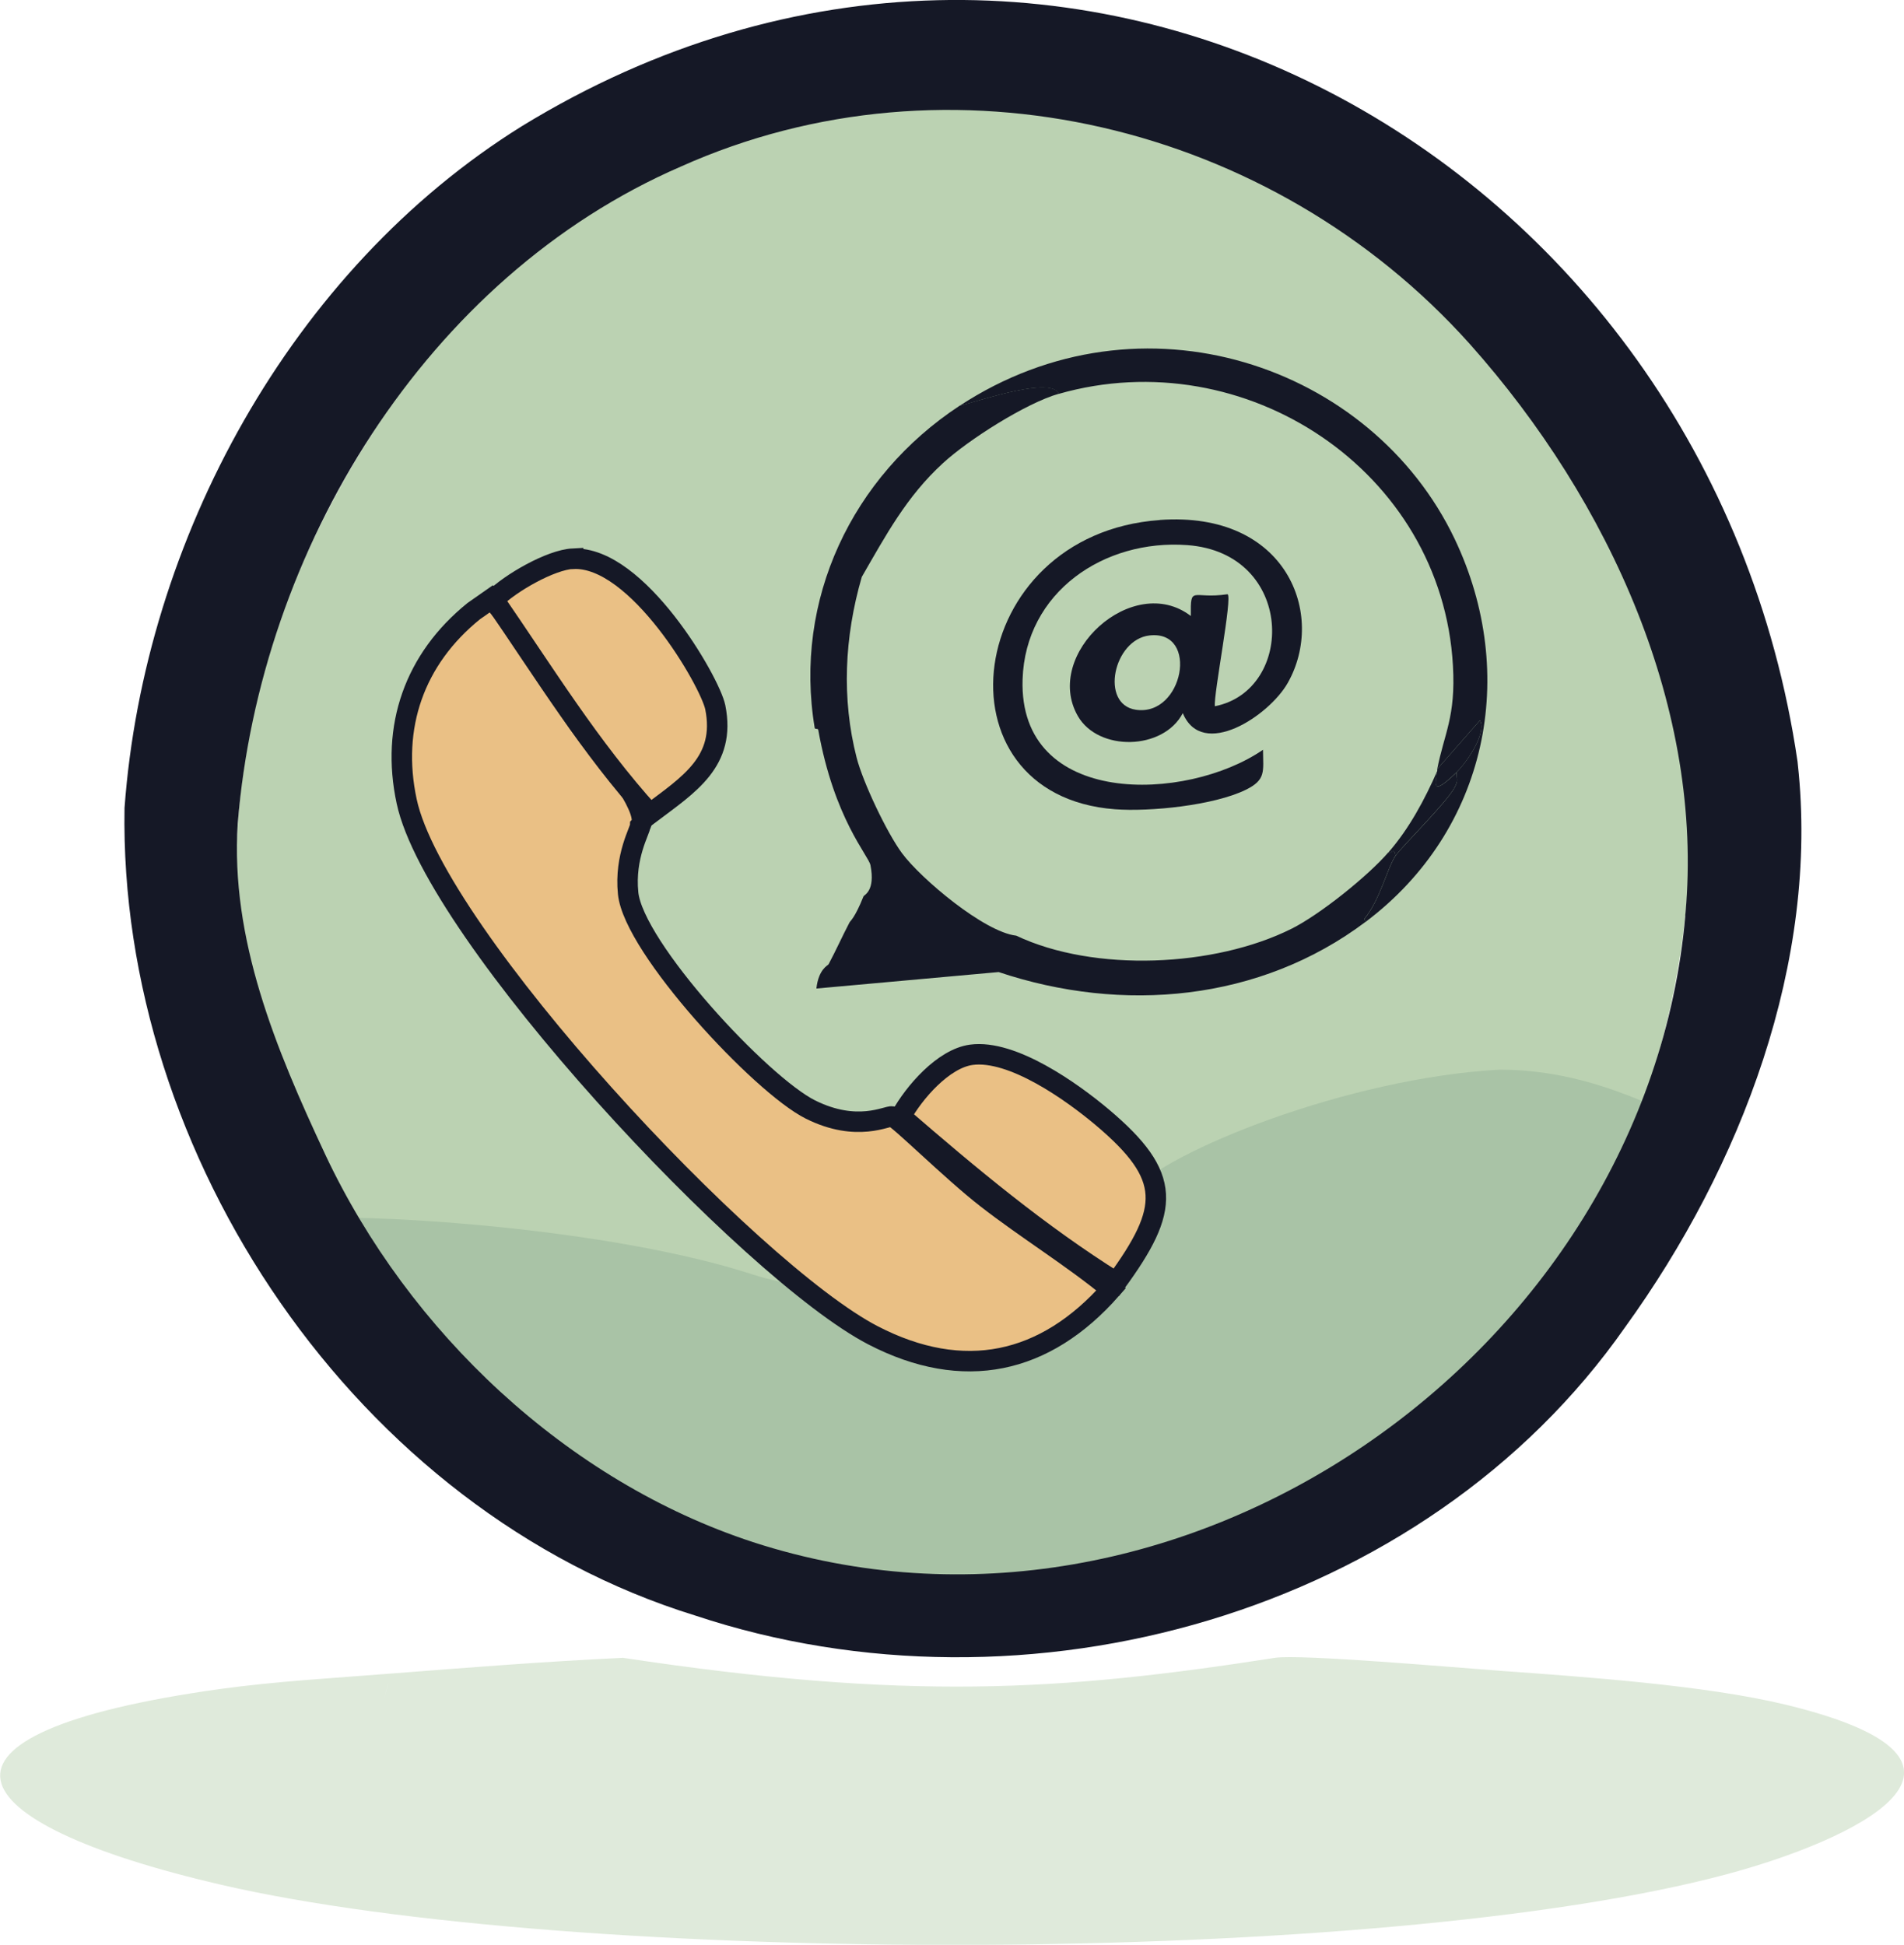
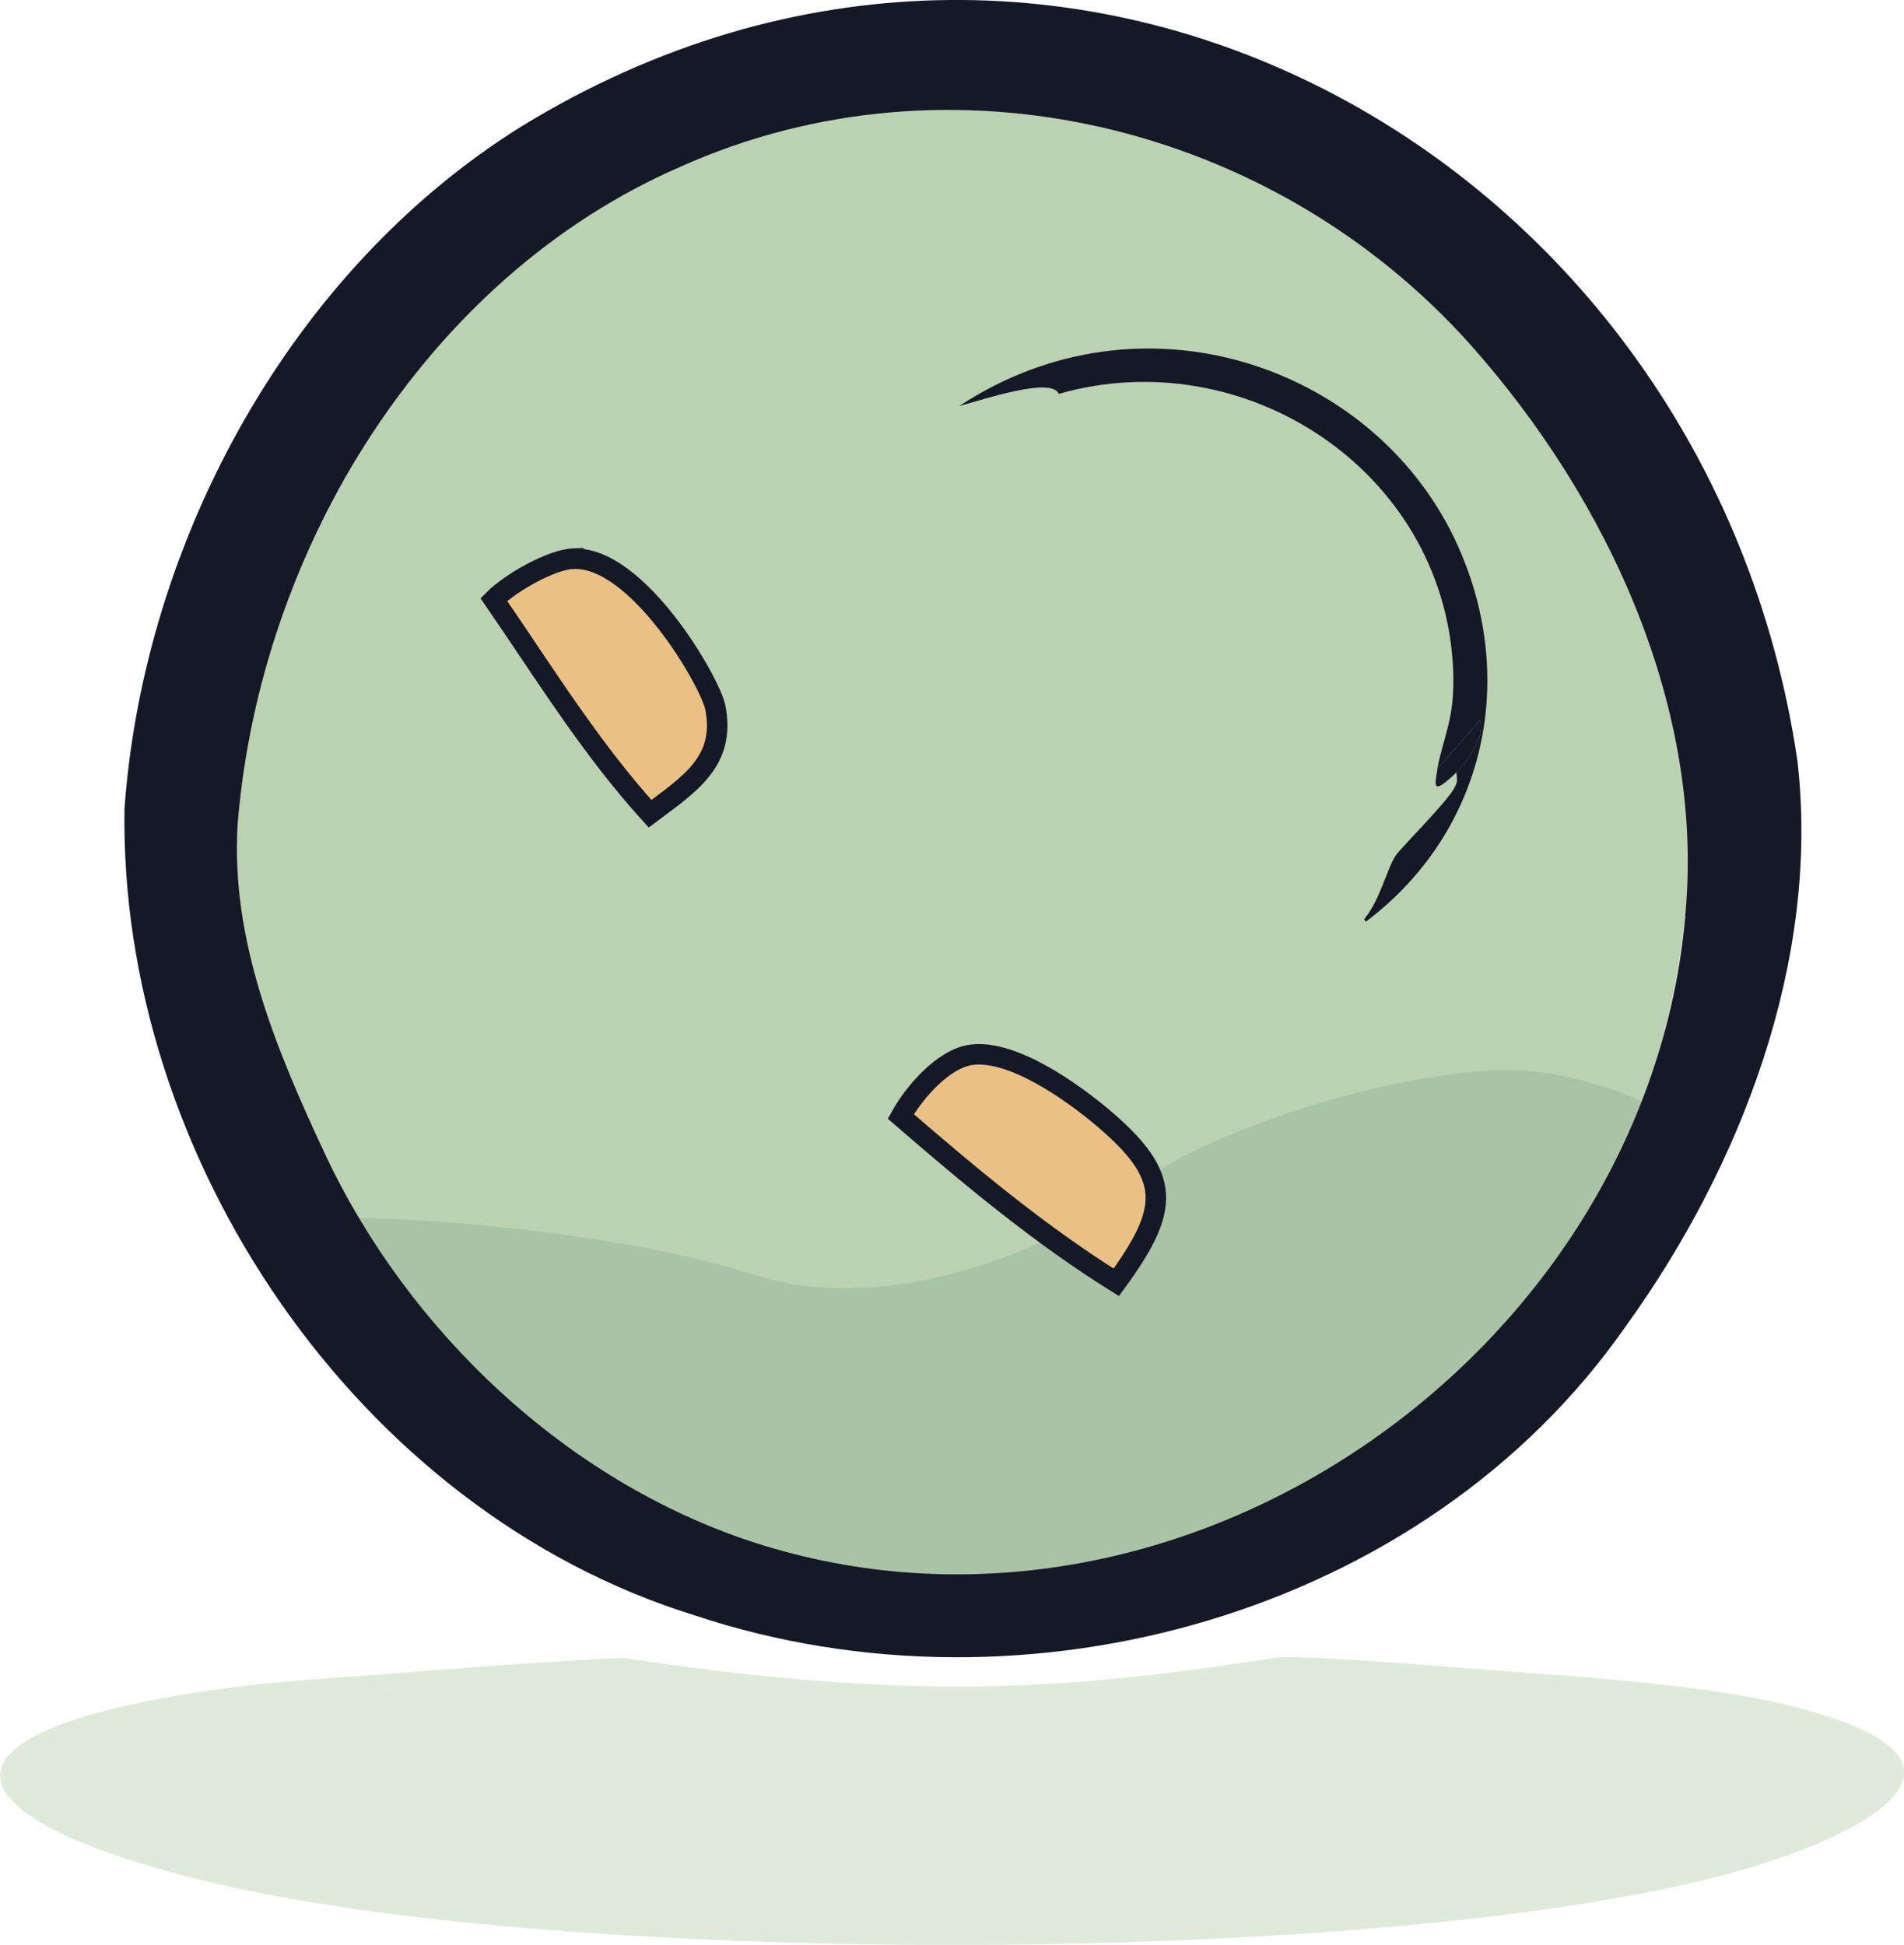
<svg xmlns="http://www.w3.org/2000/svg" width="186" height="190" viewBox="0 0 186 190" fill="none">
  <g clip-path="url(#clip0_34_88)">
    <path d="M21.567 184.125C55.956 192.086 134.779 192.181 168.689 183.103C180.854 179.845 197.577 172.144 174.45 166.541C166.636 164.647 154.854 163.829 146.561 163.229C142.25 162.916 126.965 161.58 124.556 161.961C103.564 165.233 88.662 166.16 60.855 161.961C53.328 162.316 45.843 162.902 38.344 163.488C32.692 163.938 27.081 164.238 21.457 165.015C-9.607 169.349 -4.585 178.073 21.58 184.125H21.567ZM37.577 166.16C37.605 165.601 37.769 165.028 38.043 164.292C37.783 165.028 37.605 165.601 37.577 166.16Z" fill="#DFEADB" />
    <path d="M35.032 77.873C35.032 77.982 34.361 78.214 34.881 79.972C41.915 79.331 59.308 81.008 64.111 80.408C64.207 80.408 62.442 79.4 64.495 80.122L64.344 77.873C54.573 77.873 44.803 77.873 35.032 77.873Z" fill="#BBD2B2" />
    <path d="M124.884 80.408H152.691C154.237 79.686 153.129 78.159 153.143 78.009C143.372 78.009 133.601 78.009 123.83 78.009C123.406 78.227 124.816 80.217 124.884 80.408Z" fill="#BBD2B2" />
    <path d="M28.162 107.37C29.271 109.469 37.317 129.711 51.44 140.343C61.813 148.153 80.492 152.747 80.807 152.815C107.423 159.399 134.601 146.613 151.159 125.09C165.596 106.334 170.208 74.274 158.111 52.52C156.879 50.298 151.159 37.28 141.484 28.666C133.41 21.468 121.942 14.789 121.395 14.844C120.369 15.089 113.376 11.504 101.936 10.509C68.217 7.565 44.652 24.508 31.351 51.184C23.072 67.772 19.295 90.549 28.176 107.384L28.162 107.37Z" fill="#BBD2B2" />
    <path d="M73.5 124.5C59.9 120.1 38 118.667 30.5 119L36.5 128L53.5 146.5L89 158L126 151.5L159 122.5L165.5 109.5C163.5 109.5 156.5 104.5 146.5 104.5C131.7 105.3 113.833 112.5 110.5 116.5C103 121.667 87.1 128.9 73.5 124.5Z" fill="#A9C3A6" />
-     <path d="M48 58.5C51.763 62.644 54.12 67.556 57.5 72C60 74.5 63.5 79.5 62.552 80.64C62.552 81.101 60.992 83.639 61.361 87.264C61.895 92.581 74.32 105.966 79.165 108.392C83.749 110.682 86.691 108.965 87.17 109.074C87.759 109.21 92.945 114.39 96.366 117.048C100.321 120.128 104.728 122.814 108.546 125.962C102.086 133.296 94.122 135.027 85.296 130.461C73.212 124.204 42.518 91.367 39.726 78.282C38.166 71.003 40.492 64.378 46.281 59.703L48 58.5Z" fill="#EAC085" stroke="#151826" stroke-width="2" stroke-miterlimit="10" />
    <path d="M175.599 74.397C166.937 15.185 103.92 -20.092 50.988 12.322C28.422 26.362 14.081 52.765 12.165 78.936C11.577 112.877 34.799 147.608 67.916 157.831C100.211 168.572 139.158 157.709 158.768 129.643C170.126 113.926 177.734 93.93 175.627 74.67L175.599 74.397ZM164.638 89.459C160.848 132.342 115.169 164.183 73.568 150.661C55.395 144.718 39.931 130.133 31.775 112.795C26.904 102.395 22.497 91.735 23.222 80.463C25.384 53.719 41.628 27.057 66.507 16.275C92.753 4.512 124.269 12.05 143.578 33.6C157.385 49.085 166.445 69.463 164.652 89.214L164.624 89.473L164.638 89.459Z" fill="#151826" />
    <path d="M94.897 103.047C98.893 102.515 104.681 106.632 107.678 109.153C114.534 114.933 114.302 118.082 109.047 125.279C101.52 120.576 94.692 114.865 88 109.072C89.286 106.741 92.146 103.415 94.897 103.047Z" fill="#EAC085" stroke="#151826" stroke-width="2" stroke-miterlimit="10" />
    <path d="M55.984 54.591C62.265 54.291 69.353 66.587 69.874 69.095C70.941 74.397 67.304 76.638 63.5 79.5C57.657 73.053 53.165 65.728 48.238 58.572C49.839 56.963 53.794 54.687 55.984 54.578V54.591Z" fill="#EAC085" stroke="#151826" stroke-width="2" stroke-miterlimit="10" />
-     <path d="M103.441 38.466C100.239 39.379 94.615 42.951 92.11 45.254C88.566 48.498 86.541 52.288 84.187 56.363C82.477 62.252 82.216 68.29 83.681 74.015C84.297 76.414 86.623 81.335 88.115 83.353C89.935 85.82 96.134 91.054 99.267 91.408C106.903 95.02 118.672 94.489 126.185 90.727C128.935 89.35 133.616 85.602 135.641 83.257C135.75 83.639 136.202 82.603 136.325 83.598C135.477 84.893 134.82 87.932 133.26 89.786L133.424 90.045C123.065 97.842 109.654 99.014 97.557 94.966C91.627 95.502 85.692 96.038 79.753 96.574C79.959 94.68 80.876 94.325 80.944 94.203C81.656 92.867 82.285 91.463 82.983 90.127C83.065 89.963 83.503 89.704 84.351 87.578C84.42 87.414 85.528 87.06 85.035 84.525C84.844 83.57 81.491 80.013 79.931 71.289C79.904 71.153 79.617 71.262 79.589 71.126C77.495 58.599 83.243 46.549 93.725 39.652C96.147 38.998 102.743 36.776 103.441 38.466Z" fill="#151826" />
    <path d="M133.424 90.059L133.26 89.8C134.82 87.932 135.477 84.906 136.326 83.611C136.873 82.78 141.416 78.323 142.114 76.905C142.442 76.237 142.319 76.292 142.278 75.46C143.277 74.492 145.275 71.589 144.577 70.376L140.403 75.133C141.074 71.671 142.224 70.049 141.936 65.033C140.869 45.977 121.615 33.286 103.428 38.48C102.73 36.79 96.148 39.011 93.712 39.666C111.529 27.943 133.999 35.672 142.1 52.642C148.423 65.905 145.289 81.117 133.411 90.059H133.424Z" fill="#151826" />
-     <path d="M142.278 75.46C142.319 76.292 142.442 76.237 142.113 76.905C141.415 78.309 136.859 82.78 136.325 83.611C136.202 82.616 135.764 83.652 135.641 83.271C137.693 80.899 139.158 78.145 140.417 75.297C140.157 76.81 139.924 77.737 142.291 75.46H142.278Z" fill="#151826" />
    <path d="M142.278 75.46C139.911 77.737 140.143 76.81 140.403 75.297C140.403 75.242 140.403 75.188 140.403 75.133L144.577 70.376C145.275 71.589 143.277 74.506 142.278 75.46Z" fill="#151826" />
    <path d="M130.964 68.889C130.964 68.889 130.964 68.961 130.964 68.997C130.135 70.872 129.181 72.684 127.821 74.244C126.488 75.778 123.409 78.254 121.598 79.16C116.655 81.636 108.91 81.985 103.885 79.608C101.814 79.366 97.744 75.931 96.546 74.307C95.564 72.989 94.034 69.742 93.628 68.163C92.665 64.395 92.836 60.422 93.961 56.547C95.51 53.865 96.843 51.371 99.175 49.236C100.823 47.72 104.525 45.37 106.632 44.769C118.6 41.352 131.27 49.703 131.973 62.243C132.153 65.544 131.405 66.611 130.964 68.889Z" fill="#BBD2B2" />
-     <path d="M113.304 50.797C125.713 49.909 129.568 60.054 125.803 66.71C123.984 69.93 117.447 74.253 115.547 69.67C113.646 73.32 107.289 73.446 105.29 69.948C101.841 63.902 110.684 55.847 116.33 60.18C116.294 57.085 116.456 58.574 119.914 58.054C120.436 58.233 118.536 67.867 118.68 68.997C126.578 67.427 126.488 54.026 115.988 53.255C107.856 52.654 100.166 57.839 99.895 66.378C99.499 78.927 115.916 78.388 123.381 73.249C123.399 75.366 123.696 76.182 121.697 77.16C118.581 78.684 112.35 79.321 108.919 79.061C90.944 77.689 94.078 52.178 113.295 50.806L113.304 50.797Z" fill="#151826" />
    <path d="M112.295 62.081C117.185 61.525 115.6 70.037 110.953 69.338C107.432 68.809 108.774 62.476 112.295 62.081Z" fill="#BBD2B2" />
  </g>
  <defs>
    <clipPath id="clip0_34_88">
      <rect width="186" height="190" fill="white" />
    </clipPath>
  </defs>
</svg>